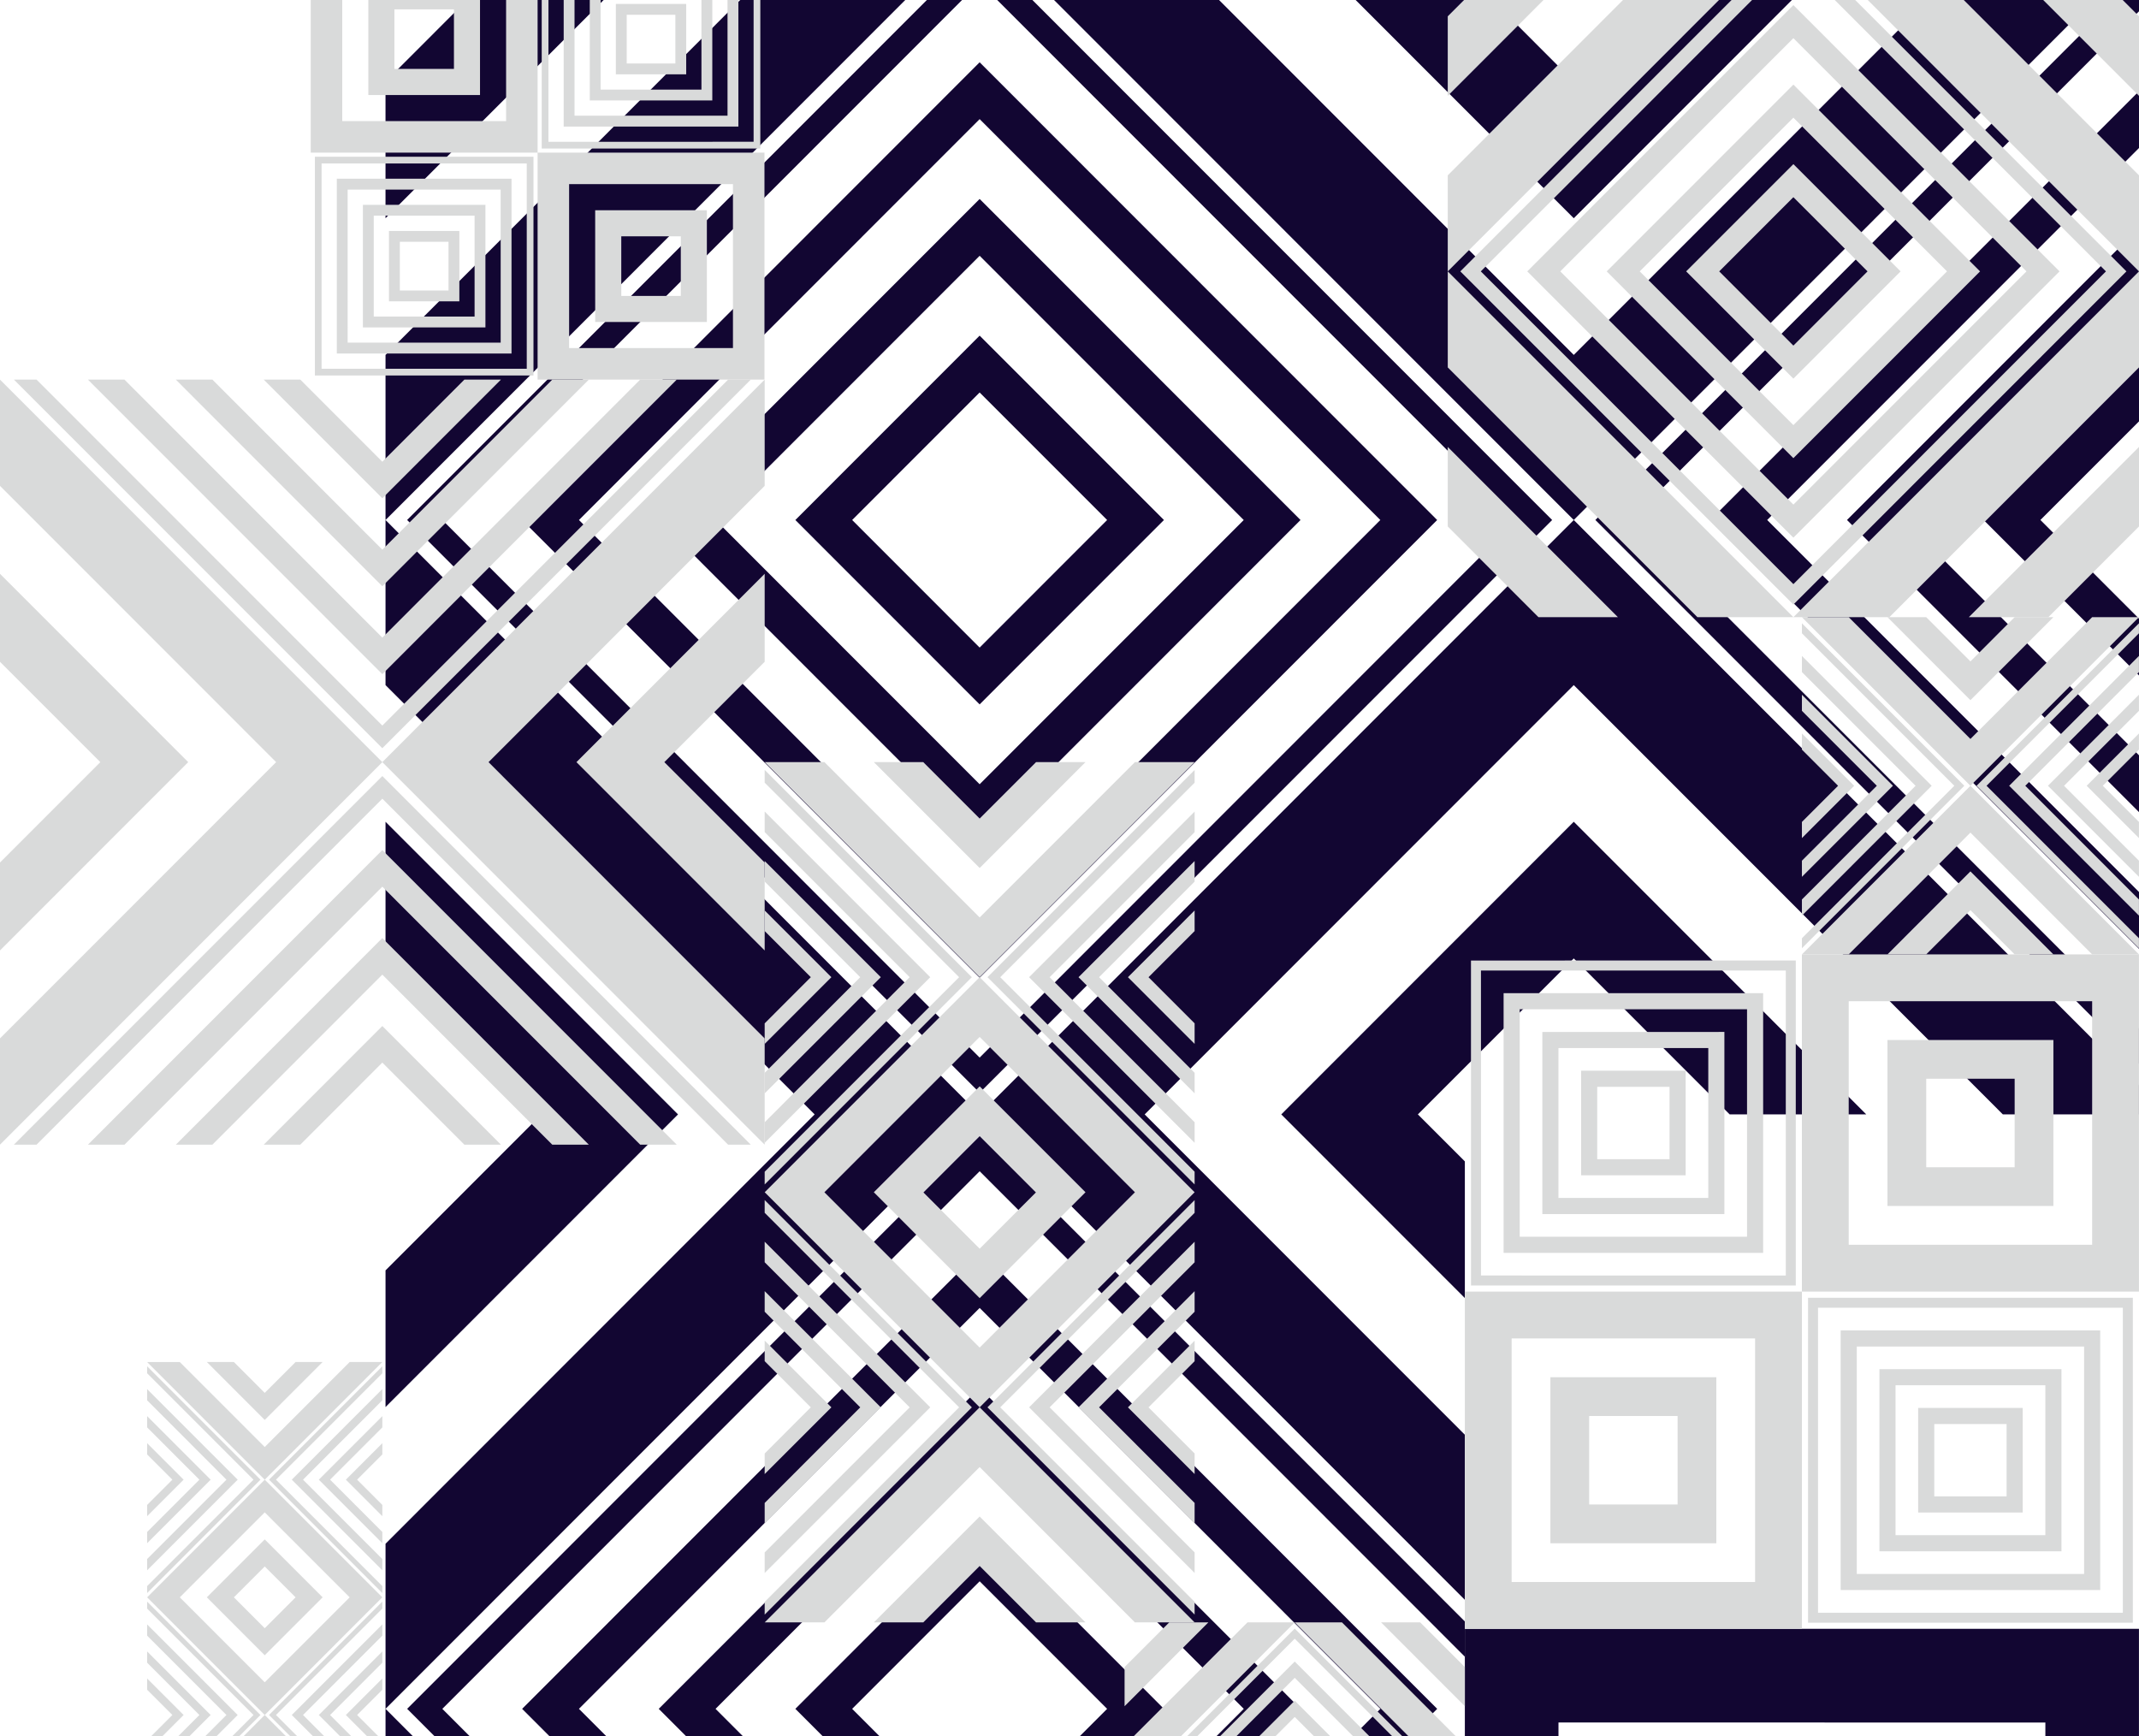
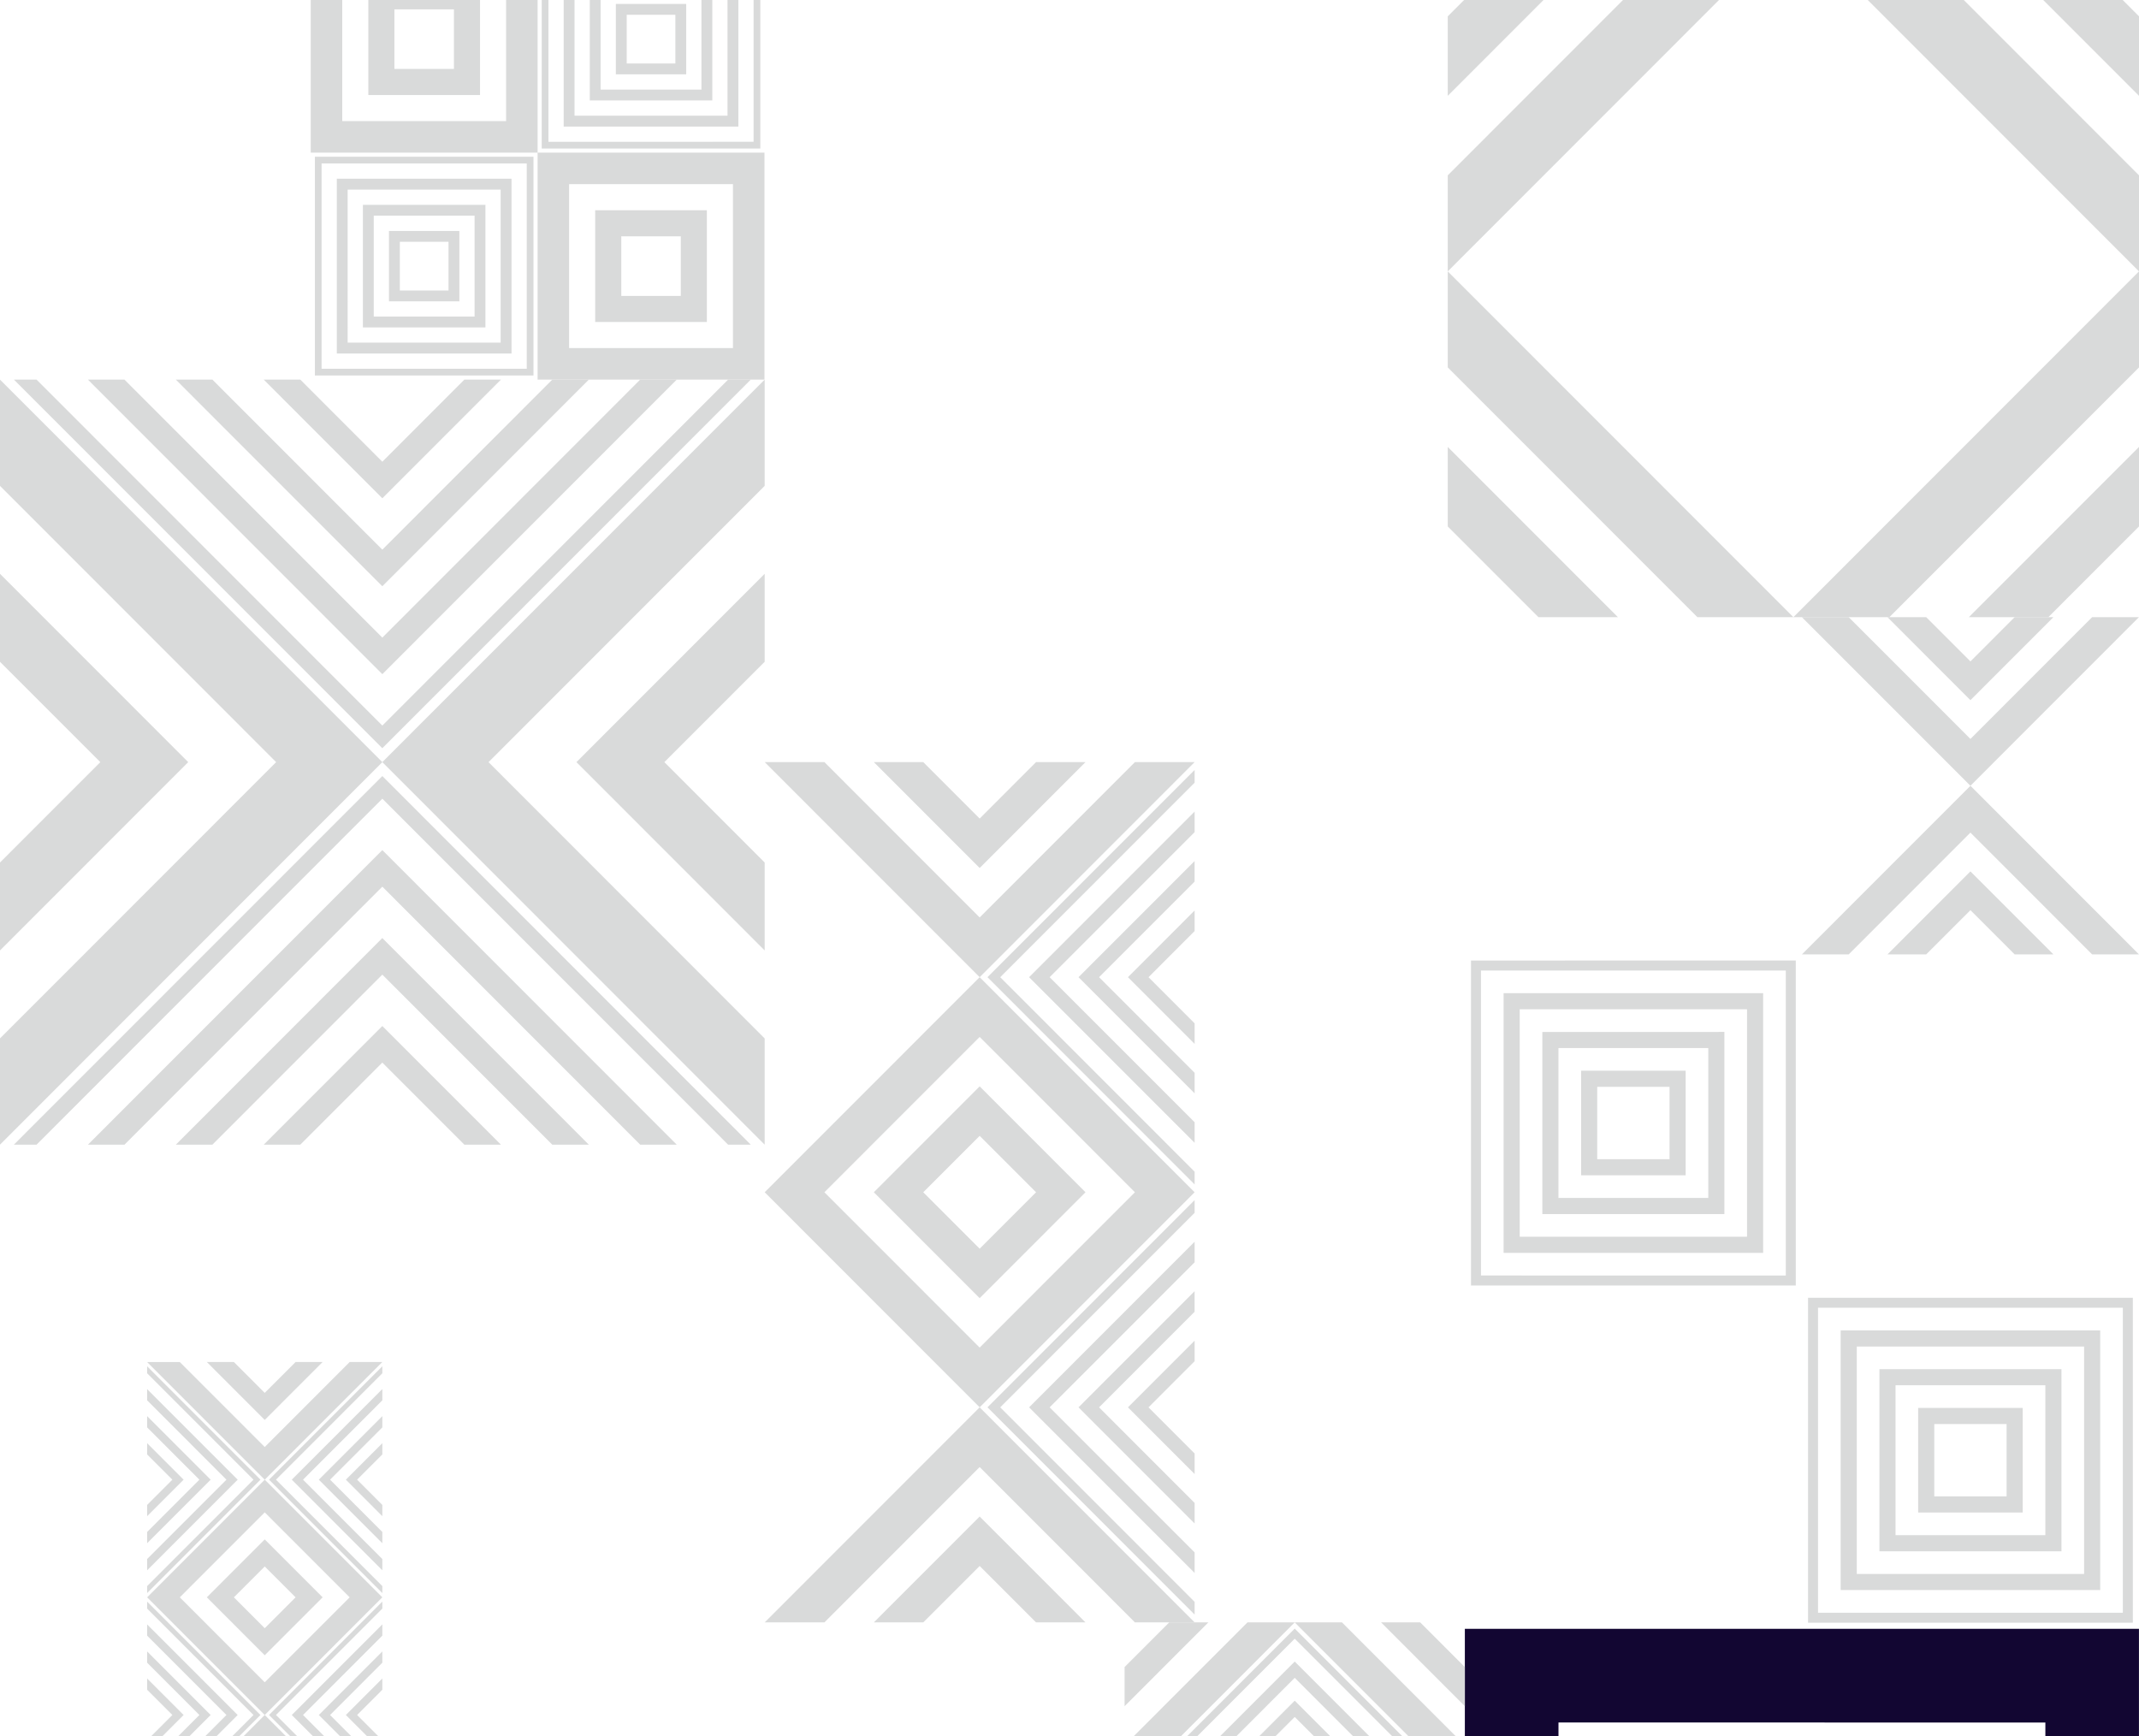
<svg xmlns="http://www.w3.org/2000/svg" width="690" height="560" viewBox="0 0 690 560" fill="none">
  <g clip-path="url(#clip0_1_25681)">
-     <path fill-rule="evenodd" clip-rule="evenodd" d="M472.534 727.852L457.389 743H413.323L472.531 683.763L472.534 727.852ZM124.364 692.687V648.594L218.721 743H174.646L124.364 692.687ZM369.255 743L472.534 639.673V586.414L316.02 743.004L369.255 743ZM320.598 408.165L463.609 551.244L316.02 698.907L168.43 551.244L316.02 403.585L320.598 408.165ZM445.28 551.244L316.02 421.914L186.754 551.244L316.02 680.569L445.28 551.244ZM320.598 452.258L419.534 551.244L316.015 654.81L212.497 551.244L316.02 447.673L320.598 452.258ZM401.214 551.244L316.023 466.011L230.825 551.249L316.023 636.481L401.214 551.244ZM375.467 551.244L316.02 610.726L256.568 551.244L316.02 491.761L375.467 551.244ZM357.138 551.244L316.02 510.095L274.888 551.244L316.02 592.387L357.138 551.244ZM472.534 579.432L316.02 736.025L131.34 551.239L316.028 366.457L472.534 523.053V534.418L316.02 377.825L142.687 551.244L316.02 724.662L472.534 568.073V579.432ZM489.338 167.745L316.014 -5.669L142.687 167.745L316.014 341.159L489.338 167.745ZM316.014 20.089L463.598 167.745L316.014 315.401L168.436 167.745L316.014 20.089ZM316.014 38.426L186.756 167.745L316.014 297.073L445.269 167.745L316.014 38.426ZM316.014 64.18L419.524 167.745L316.014 271.31L212.501 167.745L316.014 64.18ZM316.014 82.513L230.824 167.746L316.014 252.983L401.205 167.75L316.014 82.513ZM316.014 108.271L375.464 167.745L316.014 227.224L256.565 167.745L316.014 108.271ZM316.014 126.608L274.889 167.745L316.014 208.896L357.136 167.745L316.014 126.608ZM316.014 -17.027L500.695 167.745L316.01 352.508L131.329 167.736L316.014 -17.027ZM124.358 70.398V26.307L174.641 -23.995H218.705L124.358 70.398ZM174.652 359.487L124.363 309.183V265.092L218.717 359.487L124.364 453.893V409.804L174.652 359.487ZM124.363 114.489L262.774 -23.995H316.003L124.363 167.744V114.489ZM690 47.746L570.059 167.736L690 287.741V306.074L551.739 167.736L690 29.406V47.746ZM690 91.834L614.127 167.736L690 243.651V261.979L595.804 167.736L690 73.494V91.834ZM690 135.927L658.192 167.736L690 199.563V217.893L639.868 167.736L690 117.588V135.927ZM690 343.191L514.633 167.736L690 -7.711V3.648L525.994 167.736L690 331.831V343.191ZM507.666 26.313L557.948 -23.995H602.013L507.666 70.398L413.324 -23.99H457.396L507.666 26.313ZM557.956 359.487L507.666 309.177L457.381 359.487L472.534 374.646V418.733L413.314 359.487L507.666 265.086L602.02 359.487H557.956ZM507.666 114.489L646.078 -24H690.001V-14.689L507.666 167.736L316.026 -23.998H369.26L507.666 114.489ZM124.364 497.986L262.788 359.487L124.363 221.001V167.75C183.651 227.064 201.645 245.068 316.013 359.487L507.669 167.747C562.828 222.934 585.336 245.447 690 350.16V359.487H646.084L507.666 220.995L369.248 359.487L472.534 462.82V516.077L316.02 359.487H316.014C257.598 417.938 245.38 430.156 310.704 364.809L124.366 551.245L316.023 743.004H262.792L124.366 604.51V497.981L124.364 497.986Z" fill="#120632" />
    <path fill-rule="evenodd" clip-rule="evenodd" d="M659.792 712.786H502.735V555.649L659.797 555.655L659.792 712.786ZM609.788 662.758L609.795 605.673H552.731V662.76H609.774L609.788 662.758ZM527.734 580.663H634.793V687.773H527.734V580.663ZM617.501 743H689.986V525.435H472.532V525.44V743H617.501Z" fill="#120632" />
    <path fill-rule="evenodd" clip-rule="evenodd" d="M95.352 667.09L85.398 657.133L75.445 667.09L85.398 677.049L95.352 667.09ZM85.398 648.404L66.722 667.09L85.398 685.776L104.075 667.09L85.398 648.404ZM85.398 639.678L58 667.09L85.398 694.503L112.797 667.09L85.398 639.678ZM66.723 743H75.445L85.398 733.043L95.352 743H104.075L85.398 724.315L66.722 743H66.723ZM47.463 696.901L55.603 705.046L47.463 713.188V716.817L59.23 705.046L47.463 693.273V696.901ZM47.463 688.174L64.321 705.046L47.463 721.912V725.542L67.954 705.046L47.463 684.545V688.174ZM47.463 679.447L73.047 705.046L47.463 730.642V734.271L76.671 705.048L47.459 675.821L47.463 679.447ZM47.463 620.993L55.604 629.137L47.464 637.281V640.91L59.231 629.137L47.464 617.365L47.463 620.993ZM47.463 612.265L64.321 629.132L47.463 646.002V649.64L67.954 629.137L47.463 608.638V612.265ZM47.463 603.539L73.047 629.136L47.463 654.734V658.362L76.671 629.14L47.459 599.917L47.463 603.539ZM47.463 594.811L81.77 629.136L47.463 663.461V665.706L84.019 629.136L47.463 592.563V594.811ZM123.334 640.909V637.283L115.194 629.138L123.334 620.995V617.365L112.473 628.231L111.566 629.133L123.334 640.909ZM123.334 649.635V646.008L106.471 629.136L123.334 612.27V608.64L103.751 628.234L102.844 629.136L123.334 649.635ZM123.334 658.362V654.734L97.748 629.136L123.334 603.538V599.909L95.028 628.23L94.122 629.132L123.334 658.362ZM123.334 665.707V663.461L89.026 629.136L123.334 594.81V592.563L86.778 629.134L123.332 665.708L123.334 665.707ZM123.334 716.818V713.19L115.194 705.046L123.334 696.902V693.273L111.566 705.046L123.334 716.818ZM123.334 725.545V721.915L106.471 705.049L123.334 688.178V684.545L102.844 705.046L123.334 725.545ZM123.334 734.271V730.643L97.748 705.046L123.334 679.446V675.817L94.126 705.046L123.334 734.271ZM123.334 489.091V485.463L115.194 477.318L123.334 469.175V465.546L111.566 477.318L123.334 489.091ZM123.334 497.817V494.189L106.471 477.318L123.334 460.452V456.822L102.842 477.319L123.334 497.817ZM123.334 506.545V502.917L97.748 477.318L123.334 451.72V448.091L94.126 477.313L123.334 506.545ZM123.334 513.889V511.644L89.026 477.319L123.334 442.993V440.745L86.778 477.317L123.332 513.89L123.334 513.889ZM123.334 564.999V561.371L115.194 553.227L123.334 545.083V541.454L111.566 553.227L123.334 564.999ZM123.334 573.727V570.098L106.471 553.232L123.334 536.357V532.727L102.844 553.228L123.334 573.727ZM123.334 582.453V578.825L97.748 553.227L123.334 527.628V524L94.126 553.228L123.334 582.453ZM123.334 589.798L86.778 553.223L123.334 516.651V518.898L89.026 553.225L123.334 587.549V589.798ZM123.334 741.616L86.78 705.043L123.336 668.47V670.718L89.028 705.045L123.336 739.369L123.334 741.616ZM47.463 545.085L55.603 553.229L47.463 561.372V565.001L59.23 553.229L47.463 541.456V545.085ZM47.463 536.358L64.321 553.229L47.463 570.095V573.726L67.954 553.228L47.466 532.728L47.463 536.358ZM47.463 527.631L73.047 553.229L47.463 578.827V582.455L76.671 553.232L47.459 524.009L47.463 527.631ZM47.463 469.177L55.604 477.319L47.464 485.463V489.095L59.231 477.322L47.464 465.55L47.463 469.177ZM47.463 460.449L64.321 477.315L47.463 494.187V497.814L67.954 477.319L47.466 456.82L47.463 460.449ZM47.463 451.723L73.047 477.32L47.463 502.917V506.546L76.671 477.323L47.459 448.101L47.463 451.723ZM47.463 442.995L81.77 477.32L47.463 511.644V513.89L84.019 477.319L47.463 440.745V442.995ZM47.463 516.656L84.019 553.229L47.463 589.8V587.553L81.77 553.229L47.463 518.903V516.656ZM95.352 515.273L85.398 505.316L75.445 515.273L85.398 525.232L95.352 515.273ZM85.398 496.588L66.722 515.273L85.398 533.958L104.075 515.272L85.398 496.588ZM85.398 487.861L58 515.273L85.398 542.685L112.797 515.272L85.398 487.861ZM104.075 591.183L85.398 572.495L66.722 591.183L85.398 609.864L104.075 591.183ZM75.445 591.183C75.445 591.183 84.55 582.073 85.398 581.223C86.244 582.07 95.352 591.18 95.352 591.183L85.398 601.142L75.445 591.183ZM104.074 439.364H95.351L85.398 449.32L75.445 439.361H66.723L85.398 458.049L104.074 439.364ZM112.797 591.182L85.398 563.769C83.118 566.05 57.999 591.181 58.001 591.183L85.398 618.594L112.797 591.182ZM123.332 439.364L85.398 477.317L123.332 515.269L85.398 553.223L123.332 591.175L85.398 629.128L123.334 667.081L85.398 705.036L123.332 742.987H112.797L85.398 715.576L58 742.987H47.463L85.397 705.036C82.178 701.814 47.462 667.083 47.462 667.08L68.155 646.393L85.397 629.139L47.462 591.183L85.396 553.23L47.462 515.277L85.395 477.327L47.461 439.372H58.001L85.398 466.777L112.797 439.364H123.332ZM47.463 668.473L84.019 705.046L47.463 741.616V739.371L81.77 705.046L47.463 670.721V668.473Z" fill="#D9DADA" />
    <path fill-rule="evenodd" clip-rule="evenodd" d="M472.534 660.209V647.581L458.135 633.173L472.534 618.768V606.141L445.515 633.173L472.534 660.209ZM362.769 606.147V618.775L377.17 633.179L362.769 647.588V660.215L389.789 633.182L362.769 606.151V606.147ZM389.79 523.36H377.17L362.768 537.766V550.393L389.79 523.36ZM458.136 523.36H445.515L472.532 550.392V537.765L458.136 523.36ZM362.77 688.085V672.834L402.406 633.176L362.767 593.519V578.271V563.016L402.406 523.36H417.648L362.767 578.269L417.649 633.175L472.531 578.268V563.016L432.895 523.359H417.651L472.531 578.268V593.518L432.893 633.175L472.531 672.834V688.084L417.649 633.175L362.769 688.084L362.77 688.085Z" fill="#D9DADA" />
    <path fill-rule="evenodd" clip-rule="evenodd" d="M467.286 578.269L417.653 528.61L368.02 578.269L417.653 627.927L467.286 578.269ZM376.703 576.957L417.653 535.986L459.915 578.269L417.653 620.551L375.393 578.269L376.703 576.957ZM417.653 541.241L380.638 578.272L417.653 615.306L454.667 578.272L417.653 541.241ZM389.322 576.957L417.653 548.612L447.294 578.269L417.653 607.925L388.011 578.269L389.322 576.957ZM417.653 553.862L393.257 578.269L417.653 602.677L442.047 578.269L417.653 553.862ZM401.941 576.957L417.653 561.238L434.679 578.269L417.654 595.301L400.631 578.269L401.941 576.957ZM417.653 566.489L405.876 578.269L417.653 590.053L429.429 578.269L417.653 566.489ZM364.294 579.791C376.998 592.504 402.015 617.532 412.664 628.185L364.294 579.791ZM417.653 633.178L454.241 596.571L417.652 633.176L417.653 633.178ZM417.653 525.358L470.538 578.269L417.652 631.177L364.767 578.266L417.653 525.358ZM417.653 742.995L417.661 743.002L417.654 742.995L417.653 742.995ZM434.675 688.087L417.653 705.117L400.632 688.087L417.653 671.057L434.675 688.087ZM405.878 688.087L417.653 699.867L429.426 688.087L417.653 676.306L405.878 688.087ZM447.292 688.087L417.653 717.743L388.014 688.087L417.653 658.431L447.292 688.087ZM393.26 688.087L417.653 712.493L442.044 688.087L417.653 663.681L393.26 688.087ZM459.913 688.087L417.653 730.363L375.395 688.081L417.653 645.8L459.913 688.087ZM380.641 688.087L417.653 725.118L454.664 688.087L417.653 651.055L380.641 688.087ZM470.536 688.087L417.653 740.996L364.767 688.087L417.653 635.178L470.536 688.087ZM368.022 688.087L417.653 737.744L467.283 688.087L417.653 638.43L368.022 688.087Z" fill="#D9DADA" />
-     <path fill-rule="evenodd" clip-rule="evenodd" d="M608.859 335.483H662.387V389.038H608.858L608.859 335.483ZM649.888 376.534V347.99H621.362V376.533L649.888 376.534ZM674.889 401.547H596.358V322.977H674.887V401.545L674.889 401.547ZM553.658 497.822H500.127V444.269H553.655V497.825L553.658 497.822ZM512.631 456.775V485.317H541.162V456.774H512.635L512.631 456.775ZM487.629 431.761H566.157V510.33H487.626L487.629 431.761ZM689.987 307.869H581.259V416.649H472.532V525.432H581.261V416.652H689.988V307.869H689.987Z" fill="#D9DADA" />
    <path fill-rule="evenodd" clip-rule="evenodd" d="M477.729 411.451V313.07H576.061V411.453L477.729 411.451ZM566.16 320.379H485.031V404.148H568.758V320.379H566.16ZM490.23 325.579H563.561V398.946H490.23V325.579ZM553.659 332.885H497.532V391.638H556.256V332.88L553.659 332.885ZM502.73 338.084H551.061V386.441H502.73L502.73 338.084ZM541.16 345.389H510.033V379.132H543.759V345.39L541.16 345.389ZM515.231 350.591H538.56V373.935H515.229L515.231 350.591ZM581.261 310.888C581.261 336.071 581.261 385.658 581.261 406.763V310.888ZM474.508 309.848V414.675H579.28V309.845L474.508 309.848ZM689.986 525.434V525.449V525.437V525.434ZM618.762 487.914H652.484V454.174H618.763L618.762 487.914ZM647.286 459.376V482.714H623.961V459.378L647.286 459.376ZM606.268 500.418H664.989V441.667H606.267L606.268 500.418ZM659.79 446.87V495.221H611.464V446.871L659.79 446.87ZM593.765 512.927H677.486V429.163H593.763L593.765 512.927ZM672.29 434.363V507.728H598.963V434.364L672.29 434.363ZM583.238 523.459H688.007L688.011 418.634H583.238V523.459ZM684.786 421.856V520.234H586.457V421.857L684.786 421.856Z" fill="#D9DADA" />
    <path fill-rule="evenodd" clip-rule="evenodd" d="M246.669 306.6V278.229L214.306 245.849L246.669 213.475V185.097L185.949 245.849L246.669 306.6ZM3.05176e-05 185.104V213.479L32.363 245.849L3.05176e-05 278.229V306.597L60.718 245.849L3.05176e-05 185.104ZM3.05176e-05 334.972L89.076 245.849L3.05176e-05 156.733V122.459L123.333 245.844L246.669 122.459V156.733L157.592 245.855L246.669 334.981V369.255L123.333 245.849L3.05176e-05 369.246V334.972Z" fill="#D9DADA" />
    <path fill-rule="evenodd" clip-rule="evenodd" d="M3.418 125.876C31.97 154.445 88.189 210.69 112.121 234.634L3.418 125.876ZM123.333 245.852L205.558 163.587L123.331 245.851L123.333 245.852ZM85.082 369.246H96.873L123.333 342.773L149.791 369.246H161.586L123.333 330.975L85.082 369.246ZM56.725 369.246H68.516L123.333 314.398L178.144 369.246H189.936L123.329 302.601L56.725 369.246ZM28.368 369.246H40.156L123.333 286.024L206.513 369.246H218.304L123.333 274.227L28.368 369.246ZM4.479 369.246H11.798L123.333 257.65L234.869 369.246H242.177L123.333 250.343L4.479 369.246ZM161.592 122.459H149.797L123.333 148.942L96.868 122.459H85.075L123.333 160.736L161.592 122.459ZM189.946 122.459H178.155L123.333 177.313L68.51 122.459H56.718L123.333 189.112L189.946 122.459ZM218.31 122.459H206.513L123.332 205.684L40.15 122.459H28.361L123.333 217.477L218.31 122.459ZM242.183 122.459H234.874L123.333 234.058L11.791 122.459H4.489L123.331 241.357L242.183 122.459Z" fill="#D9DADA" />
    <path fill-rule="evenodd" clip-rule="evenodd" d="M608.859 307.869H621.358L635.621 293.598L649.887 307.869H662.388L635.621 281.091L608.859 307.869ZM662.387 199.087H649.886L635.624 213.358L621.36 199.087H608.861L635.621 225.864L662.387 199.087ZM596.358 199.087L635.621 238.369L674.883 199.087H689.98L635.621 253.474L689.98 307.865H674.881L635.621 268.585L596.354 307.869H581.261L635.626 253.482L581.261 199.095L596.358 199.087Z" fill="#D9DADA" />
-     <path fill-rule="evenodd" clip-rule="evenodd" d="M688.479 200.594C675.894 213.185 651.114 237.979 640.565 248.532L688.479 200.594ZM635.621 253.478L671.86 289.735L635.621 253.472V253.478ZM581.261 236.611V241.812L592.924 253.481L581.261 265.145V270.347L598.119 253.481L581.261 236.611ZM581.261 224.106V229.306L605.425 253.478L581.261 277.649V282.85L610.623 253.476L581.261 224.106ZM581.261 211.6V216.8L617.926 253.481L581.261 290.158V295.36L623.123 253.478L581.261 211.6ZM581.261 201.067V204.293L630.427 253.481L581.261 302.666V305.889L633.645 253.479L581.261 201.067ZM689.987 270.349V265.145L678.32 253.475L689.987 241.803V236.602L673.122 253.478L689.987 270.349ZM689.987 282.854V277.654L665.82 253.482L689.987 229.305V224.104L660.624 253.482L689.987 282.854ZM689.987 295.363V290.16L653.321 253.478L689.987 216.793V211.594L648.123 253.478L689.987 295.363ZM689.987 305.891V302.666L640.82 253.476L689.987 204.286V201.063L637.604 253.476L689.987 305.891Z" fill="#D9DADA" />
    <path fill-rule="evenodd" clip-rule="evenodd" d="M635.117 -23.999H660.754L690 5.263V30.912L635.117 -23.999ZM467.018 30.912V5.263L496.27 -23.999H521.903L467.018 30.912ZM521.907 199.087H496.273L467.018 169.823V144.173L521.907 199.087ZM660.748 199.087H635.111L690 144.17V169.822L660.748 199.087ZM690 87.543V56.56L609.484 -23.999H578.516L690 87.543ZM578.509 199.087L690 87.543V118.524L609.477 199.087H578.509ZM467.018 56.562L547.537 -23.999H578.502L467.018 87.542V56.562ZM547.545 199.087L467.022 118.524V87.546L578.509 199.087H547.545Z" fill="#D9DADA" />
-     <path fill-rule="evenodd" clip-rule="evenodd" d="M679.338 87.543L578.51 -13.339L477.68 87.543L578.51 188.425L679.338 87.543ZM495.32 84.879L578.51 1.646L664.364 87.543L578.51 173.44L492.657 87.543L495.32 84.879ZM578.51 12.314L503.314 87.543L578.51 162.775L653.702 87.543L578.51 12.314ZM520.957 84.879L578.51 27.295L638.729 87.544L578.51 147.793L518.29 87.544L520.957 84.879ZM578.51 37.96L528.95 87.543L578.51 137.129L628.065 87.543L578.51 37.96ZM546.591 84.879L578.51 52.945L613.093 87.543L578.51 122.144L543.925 87.543L546.591 84.879ZM578.51 63.612L554.585 87.543L578.51 111.482L602.431 87.543L578.51 63.612ZM470.108 90.637C495.917 116.461 546.734 167.301 568.37 188.948L470.108 90.637ZM578.51 -19.946L685.945 87.543L578.507 195.027L471.071 87.538L578.51 -19.946ZM578.51 199.087H578.504L652.839 124.725L578.51 199.087Z" fill="#D9DADA" />
    <path fill-rule="evenodd" clip-rule="evenodd" d="M334.215 384.603L316.02 366.401L297.825 384.603L316.02 402.808L334.215 384.603ZM316.02 350.446L281.881 384.603L316.02 418.759L350.159 384.603L316.02 350.446ZM316.02 334.495L265.937 384.603L316.02 434.709L366.103 384.603L316.02 334.495ZM281.881 523.36H297.825L316.02 505.158L334.215 523.36H350.159L316.02 489.204L281.881 523.36H281.881ZM350.157 245.849H334.211L316.02 264.051L297.829 245.849H281.883L316.02 280.002L350.157 245.849ZM385.36 245.849L316.02 315.226L385.36 384.599V384.606L316.02 453.981L385.36 523.354H366.103L316.02 473.247L265.937 523.354H246.669V523.348L246.676 523.354L316.02 453.976L246.676 384.597L246.669 384.603V384.591L246.676 384.597L316.02 315.22L246.679 245.844H265.94L316.02 295.955L366.099 245.849H385.36Z" fill="#D9DADA" />
-     <path fill-rule="evenodd" clip-rule="evenodd" d="M246.676 384.604L292.906 338.351L246.674 384.603L246.676 384.604ZM246.669 432.47V439.103L246.676 439.097L261.55 453.985L246.676 468.867L246.669 468.86V475.494L246.676 475.5L268.186 453.981L246.676 432.46L246.669 432.47ZM246.669 416.517V423.15L246.676 423.144L277.498 453.985L246.676 484.822L246.669 484.816V491.45L246.676 491.457L284.131 453.985L246.678 416.51L246.669 416.517ZM246.669 400.564V407.2L246.676 407.193L293.443 453.988L246.676 500.78L246.669 500.774V507.405L246.676 507.411L300.074 453.988L246.676 400.56L246.669 400.564ZM246.669 293.713V300.347L246.676 300.341L261.55 315.223L246.676 330.112L246.669 330.106V336.74L246.676 336.747L268.186 315.226L246.676 293.706L246.669 293.713ZM246.669 277.759V284.393L246.676 284.387L277.498 315.226L246.676 346.066L246.669 346.06V352.691L246.676 352.698L284.131 315.226L246.678 277.753L246.669 277.759ZM246.669 261.807V268.441L246.676 268.435L293.443 315.226L246.676 362.018L246.669 362.012V368.645L246.676 368.651L300.074 315.226L246.676 261.801L246.669 261.807ZM246.669 248.377V252.486L246.676 252.48L309.389 315.226L246.676 377.971L246.669 377.964V382.073L246.674 382.077L313.498 315.226L246.676 248.369L246.669 248.377ZM246.676 387.13L313.498 453.985L246.674 520.836L246.669 520.832V516.722L246.676 516.729L309.389 453.985L246.676 391.235L246.669 391.242V387.136L246.676 387.13Z" fill="#D9DADA" />
    <path fill-rule="evenodd" clip-rule="evenodd" d="M317.943 317.15C333.996 333.212 365.604 364.835 379.064 378.301L317.943 317.15ZM385.36 336.743V330.112L370.486 315.23L385.36 300.348V293.709L365.512 313.569L363.854 315.226L385.36 336.743ZM385.36 352.695V346.063L354.537 315.226L385.357 284.39V277.757L349.568 313.569L347.91 315.226L385.36 352.695ZM385.36 368.648V362.013L338.595 315.224L385.36 268.436V261.808L333.622 313.569L331.965 315.226L385.36 368.648ZM385.36 382.075V377.968L322.651 315.226L385.36 252.484V248.374L318.54 315.222L385.36 382.075ZM385.36 475.501V468.868L370.486 453.986L385.36 439.104V432.471L365.512 452.33L363.854 453.989L385.36 475.501ZM385.36 491.454V484.819L354.537 453.985L385.357 423.147V416.514L349.568 452.326L347.91 453.985L385.36 491.454ZM385.36 507.406V500.774L338.595 453.985L385.36 407.194V400.561L333.622 452.326L331.965 453.985L385.36 507.406ZM385.36 520.835L318.54 453.981L385.36 387.133V391.241L322.651 453.985L385.36 516.725V520.835Z" fill="#D9DADA" />
    <path fill-rule="evenodd" clip-rule="evenodd" d="M191.999 103.868H228.022V67.822H191.994L191.999 103.868ZM219.613 76.239V95.451H200.411V76.239H219.613ZM236.44 59.404H183.584V112.284H236.438V59.405L236.44 59.404ZM154.845 -5.395H118.817V30.651H154.844V-5.396L154.845 -5.395ZM127.231 22.233V3.022H146.433V22.233H127.231ZM110.403 39.069H163.258V-13.812H110.402L110.403 39.069ZM246.599 122.459H173.419V49.243H100.24V-23.972H173.42V49.242H246.602V122.459H246.599Z" fill="#D9DADA" />
    <path fill-rule="evenodd" clip-rule="evenodd" d="M103.737 52.739V118.955H169.92V52.739H103.737ZM163.256 114.037H108.651V57.655H165.005V114.036L163.256 114.037ZM112.15 110.536H161.506V61.155H112.149L112.15 110.536ZM154.842 105.619H117.065V66.073H156.59V105.62L154.842 105.619ZM120.563 102.119H153.092V69.573H120.563V102.119ZM146.429 97.205H125.479V74.494H148.179V97.205H146.429ZM128.978 93.703H144.68V77.991H128.977L128.978 93.703ZM173.421 120.428C173.421 103.478 173.421 70.104 173.421 55.897V120.428ZM101.572 121.125V50.571H172.09V121.126L101.572 121.125ZM246.598 -23.979V-23.989V-23.981V-23.979ZM198.66 1.275H221.357V23.984H198.66V1.275ZM217.861 20.486V4.774H202.163V20.482L217.861 20.486ZM190.252 -7.138H229.774V32.405H190.251L190.252 -7.138ZM226.275 28.903V-3.64H193.748V28.902L226.275 28.903ZM181.836 -15.557H238.187V40.821H181.837L181.836 -15.557ZM234.685 37.316V-12.062H185.331V37.315L234.685 37.316ZM174.751 -22.648H245.266V47.906H174.748L174.751 -22.648ZM243.098 45.733V-20.48H176.917V45.734L243.098 45.733Z" fill="#D9DADA" />
  </g>
  <defs>
    <clipPath id="clip0_1_25681">
      <rect width="690" height="560" fill="white" transform="matrix(-1 0 0 1 690 0)" />
    </clipPath>
  </defs>
</svg>